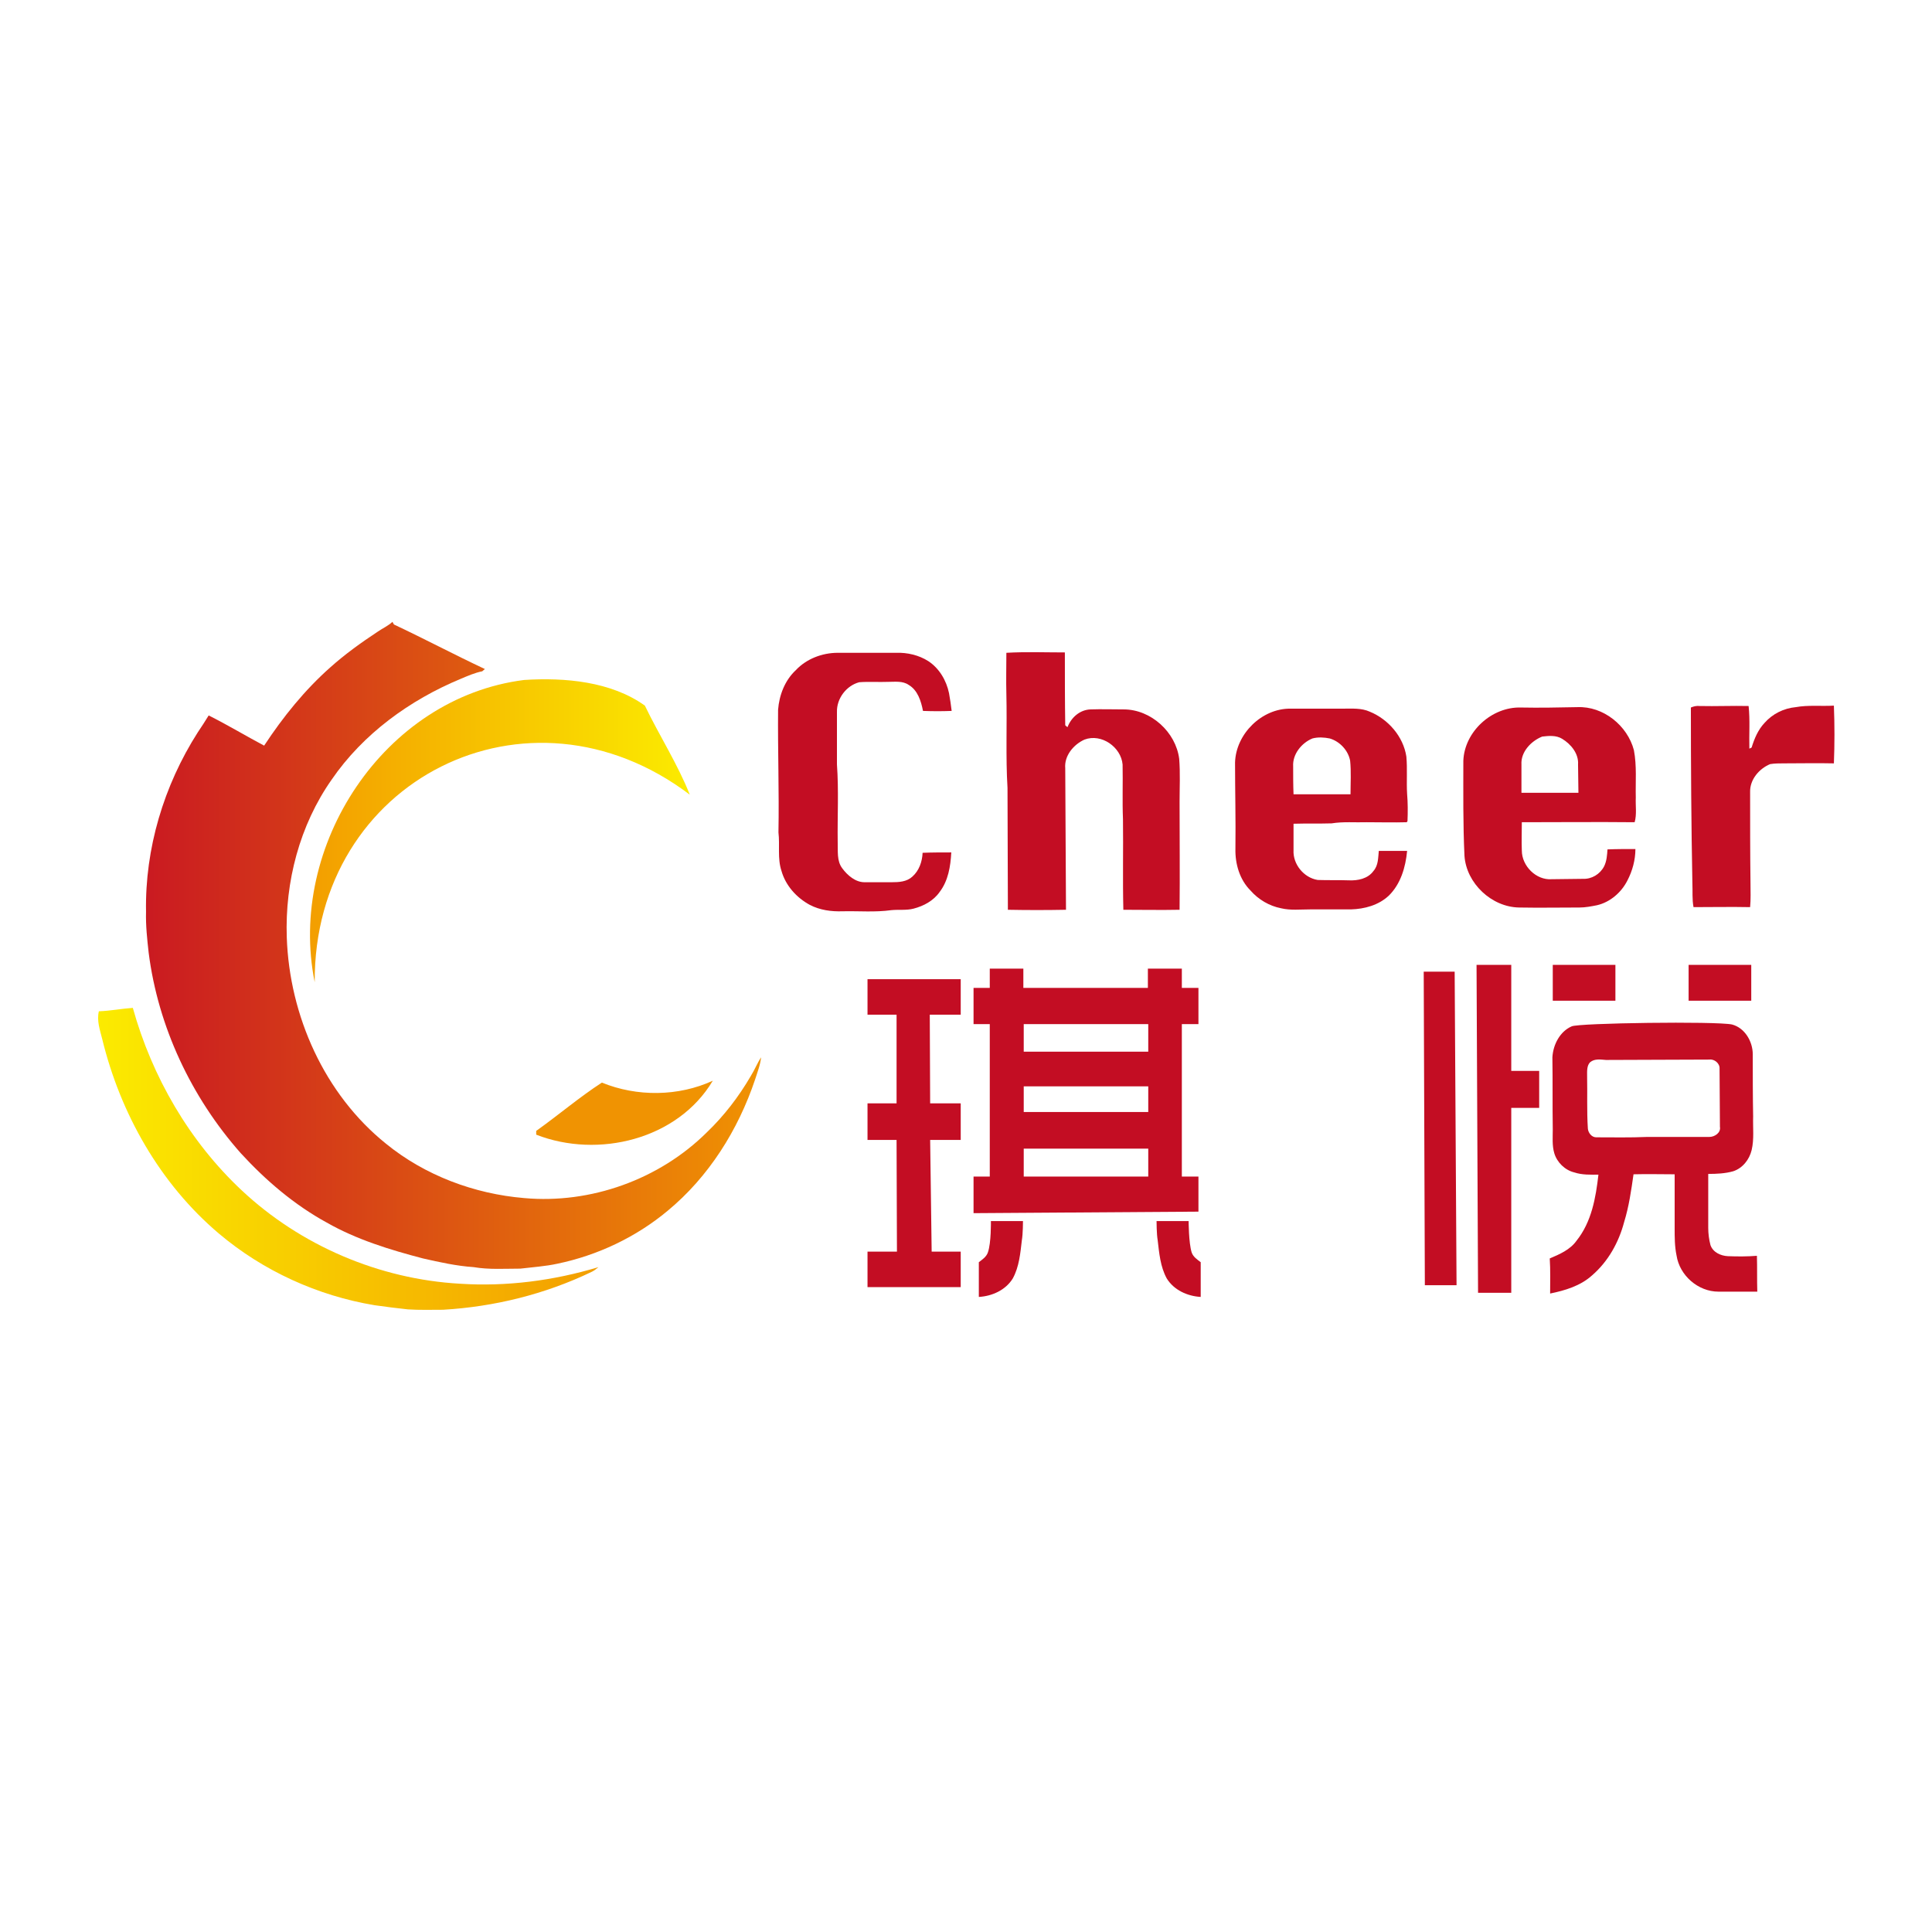
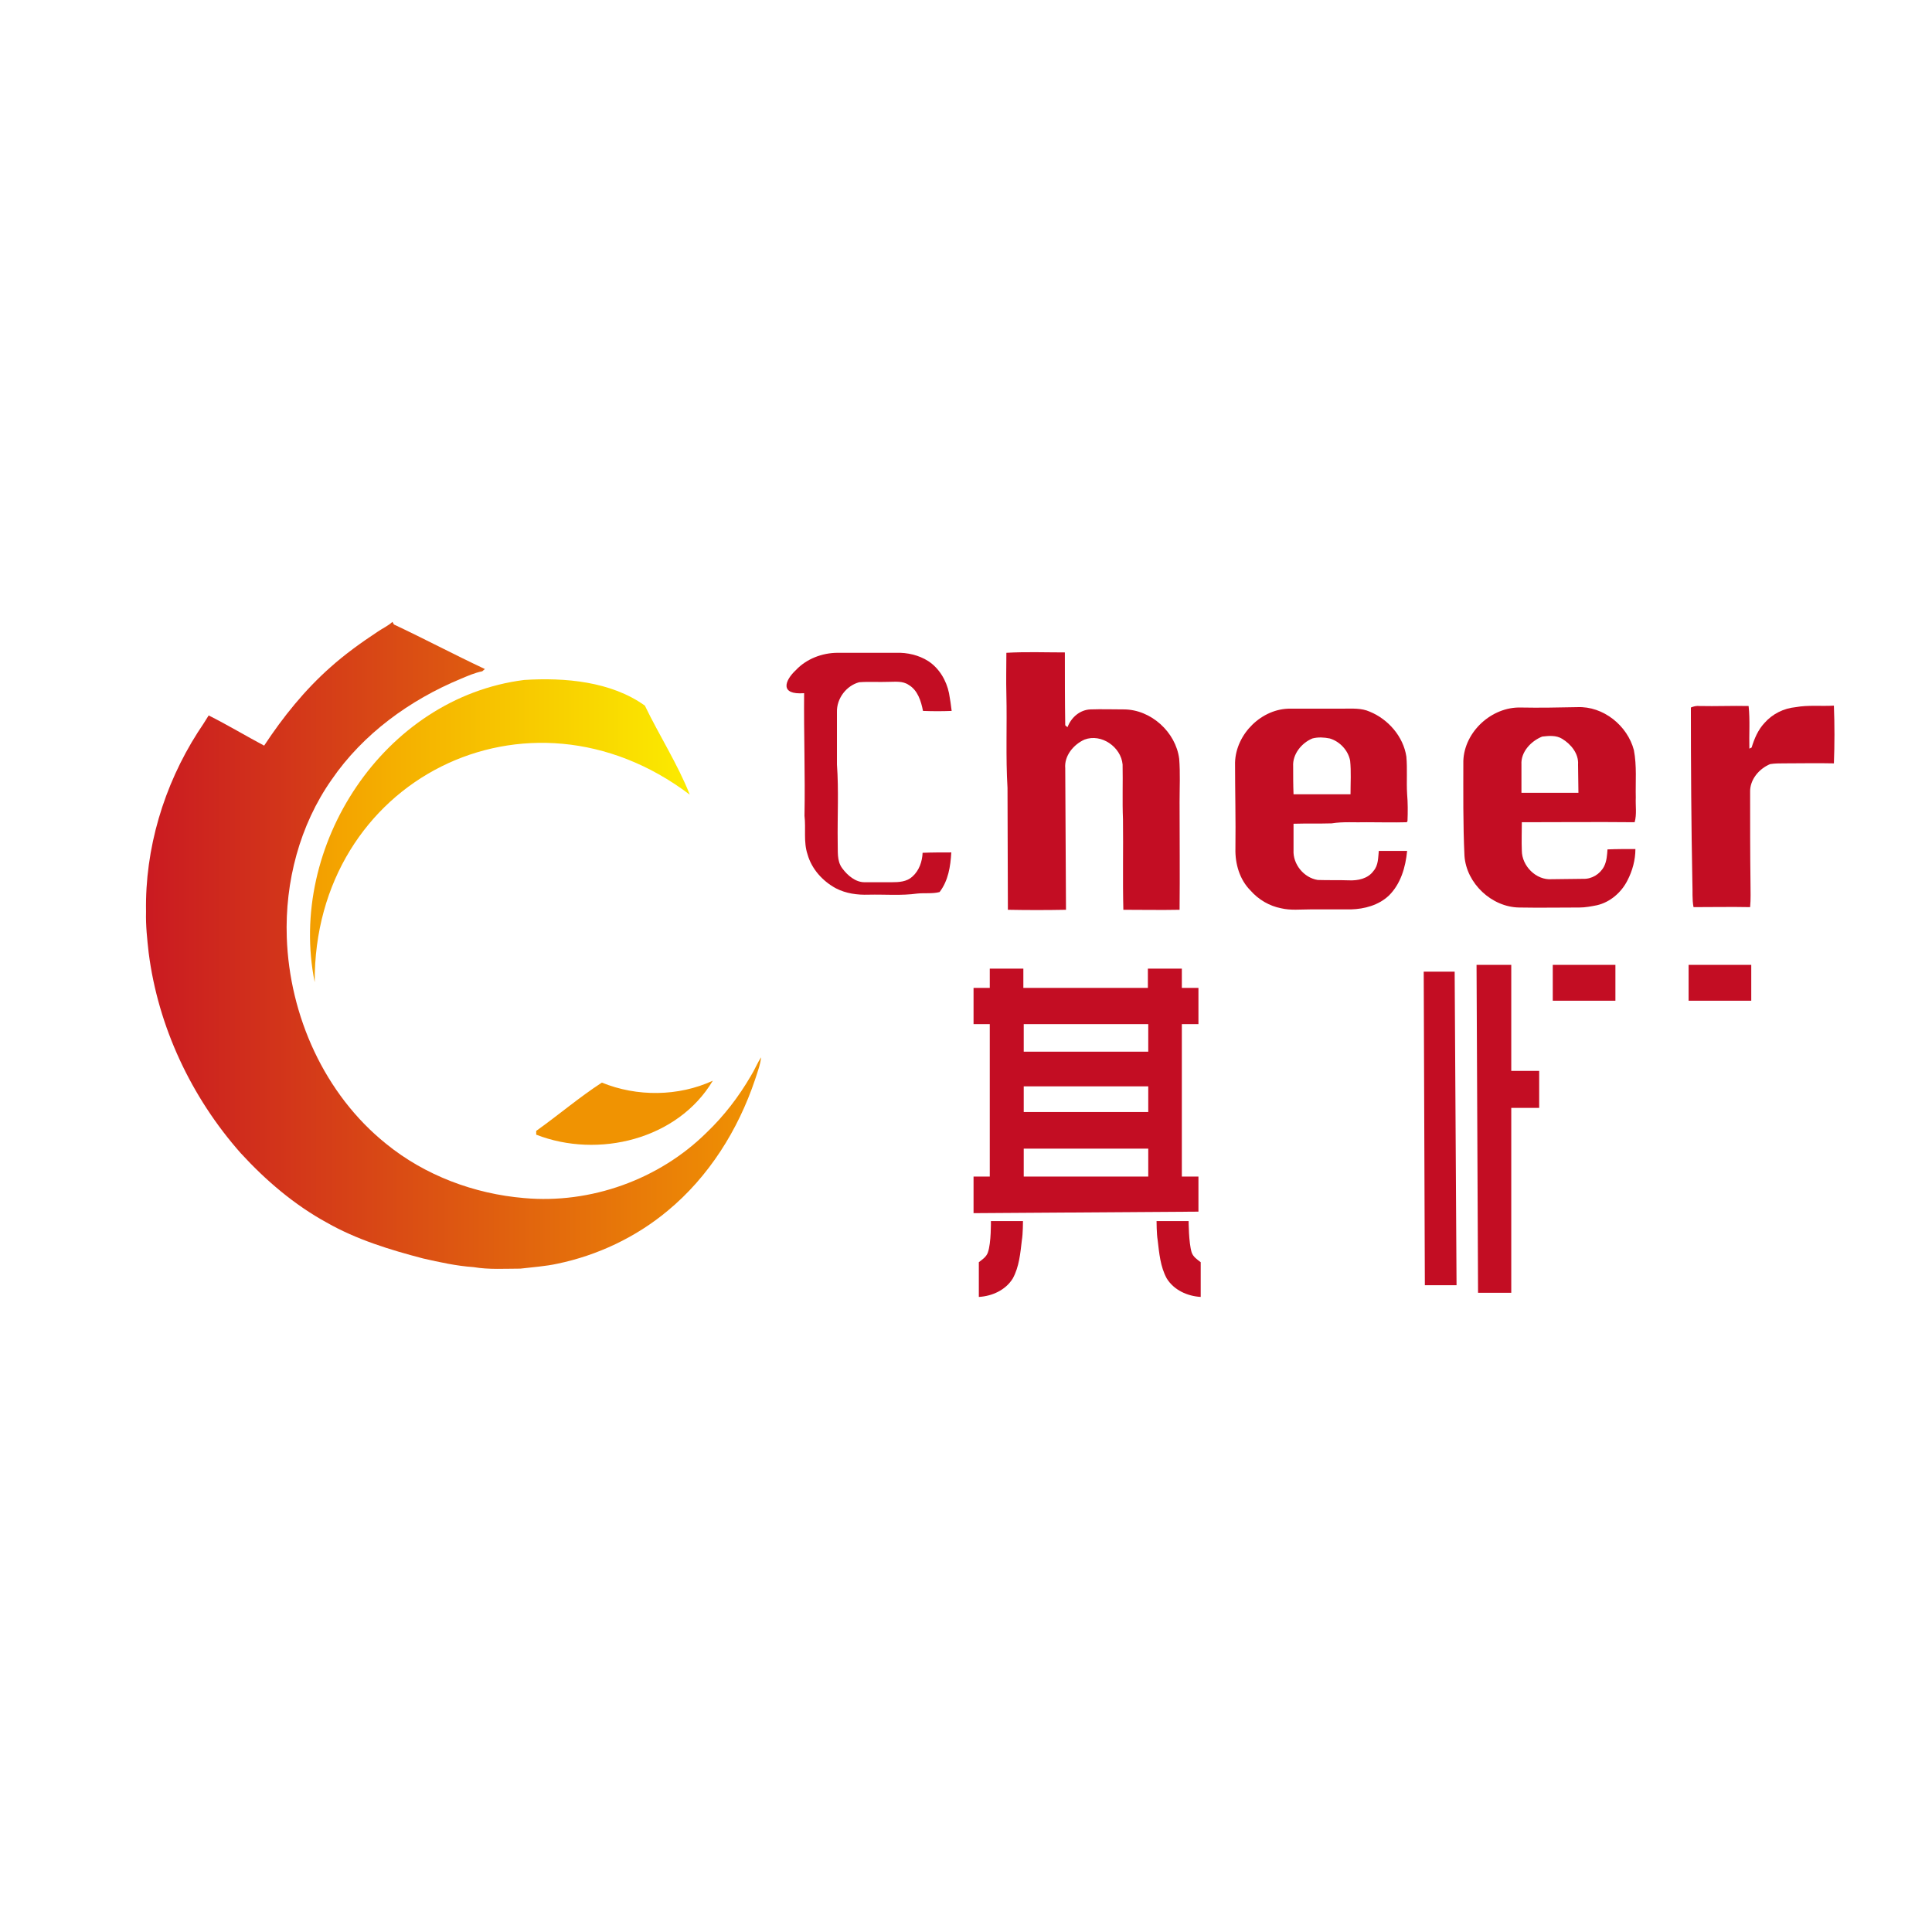
<svg xmlns="http://www.w3.org/2000/svg" version="1.1" id="Layer_1" x="0px" y="0px" viewBox="0 0 512 512" style="enable-background:new 0 0 512 512;" xml:space="preserve">
  <style type="text/css">
	.st0{fill:#FFFFFF;}
	.st1{fill:url(#SVGID_1_);}
	.st2{fill:#C30D23;}
	.st3{fill:url(#SVGID_00000067952504617090720240000001928810488898106262_);}
	.st4{fill:url(#SVGID_00000021121716753908985960000010924329730004697776_);}
	.st5{fill:#F09302;}
</style>
  <rect class="st0" width="512" height="512" />
  <g>
    <linearGradient id="SVGID_1_" gradientUnits="userSpaceOnUse" x1="38.63" y1="250.589" x2="201.706" y2="250.589">
      <stop offset="0" style="stop-color:#CA1A21" />
      <stop offset="1" style="stop-color:#F09302" />
    </linearGradient>
    <path class="st1" d="M100.1,167.4c1.3-0.9,2.7-1.5,3.9-2.6c0.1,0.2,0.3,0.5,0.4,0.7c8.1,3.8,16,8,24.1,11.8   c-0.2,0.2-0.5,0.4-0.7,0.6c-2,0.4-3.8,1.2-5.7,2c-13.5,5.6-25.9,14.6-34.2,26.7c-8.5,12.1-12.4,27.1-11.9,41.8   c0.7,20.8,10,41.6,26.3,54.7c10.3,8.4,23.4,13.3,36.6,14.4c17.6,1.6,35.8-4.9,48.4-17.4c4.6-4.4,8.5-9.5,11.7-15   c1-1.6,1.7-3.4,2.7-4.9c-0.2,2-1,4-1.6,5.9c-4.5,13.4-12.3,25.8-23.2,34.8c-8.4,7-18.6,11.8-29.2,14c-3.2,0.7-6.5,0.9-9.8,1.3   c-4.1,0-8.3,0.3-12.4-0.4c-4.5-0.3-9-1.3-13.4-2.3c-8.8-2.3-17.6-5-25.5-9.5c-8.6-4.7-16.2-11.2-22.8-18.4   c-13.1-14.8-21.9-33.5-24.4-53.1c-0.4-3.6-0.8-7.2-0.7-10.9c-0.3-16.7,4.7-33.4,13.7-47.5c1-1.5,2-3,2.9-4.5c5,2.5,9.8,5.4,14.7,8   c5-7.6,10.8-14.8,17.6-20.8C91.4,173.4,95.7,170.3,100.1,167.4z" />
-     <path class="st2" d="M210.9,177.6c2.8-3,7-4.6,11.1-4.6c5.2,0,10.3,0,15.5,0c2.9-0.1,6,0.6,8.5,2.2c2.9,1.9,4.8,5.1,5.5,8.5   c0.3,1.6,0.5,3.1,0.7,4.7c-2.5,0.1-5,0.1-7.6,0c-0.5-2.6-1.4-5.5-3.8-6.9c-1.6-1.1-3.6-0.8-5.4-0.8c-2.6,0.1-5.1-0.1-7.7,0.1   c-3.4,0.9-6,4.3-5.9,7.9c0,4.6,0,9.3,0,13.9c0.5,6.9,0.1,13.8,0.2,20.6c0.1,2.3-0.3,4.9,1.2,6.9c1.4,1.9,3.5,3.7,5.9,3.7   c2.4,0,4.8,0,7.2,0c1.9,0,4-0.1,5.5-1.5c1.8-1.6,2.6-4,2.7-6.3c2.5-0.1,5.1-0.1,7.6-0.1c-0.2,3.7-0.8,7.5-3.1,10.5   c-1.6,2.3-4.2,3.7-6.9,4.4c-1.9,0.5-3.9,0.2-5.9,0.4c-4.3,0.6-8.6,0.2-12.9,0.3c-3,0.1-6-0.3-8.7-1.7c-3.5-1.9-6.4-5.1-7.5-9   c-1.1-3.3-0.4-6.8-0.8-10.2c0.2-10.8-0.2-21.7-0.1-32.5C206.5,184.2,208,180.3,210.9,177.6z" />
+     <path class="st2" d="M210.9,177.6c2.8-3,7-4.6,11.1-4.6c5.2,0,10.3,0,15.5,0c2.9-0.1,6,0.6,8.5,2.2c2.9,1.9,4.8,5.1,5.5,8.5   c0.3,1.6,0.5,3.1,0.7,4.7c-2.5,0.1-5,0.1-7.6,0c-0.5-2.6-1.4-5.5-3.8-6.9c-1.6-1.1-3.6-0.8-5.4-0.8c-2.6,0.1-5.1-0.1-7.7,0.1   c-3.4,0.9-6,4.3-5.9,7.9c0,4.6,0,9.3,0,13.9c0.5,6.9,0.1,13.8,0.2,20.6c0.1,2.3-0.3,4.9,1.2,6.9c1.4,1.9,3.5,3.7,5.9,3.7   c2.4,0,4.8,0,7.2,0c1.9,0,4-0.1,5.5-1.5c1.8-1.6,2.6-4,2.7-6.3c2.5-0.1,5.1-0.1,7.6-0.1c-0.2,3.7-0.8,7.5-3.1,10.5   c-1.9,0.5-3.9,0.2-5.9,0.4c-4.3,0.6-8.6,0.2-12.9,0.3c-3,0.1-6-0.3-8.7-1.7c-3.5-1.9-6.4-5.1-7.5-9   c-1.1-3.3-0.4-6.8-0.8-10.2c0.2-10.8-0.2-21.7-0.1-32.5C206.5,184.2,208,180.3,210.9,177.6z" />
    <path class="st2" d="M266.7,173c5.2-0.3,10.3-0.1,15.5-0.1c0,6.4,0,12.9,0.1,19.3c0.1,0.1,0.4,0.4,0.6,0.5c1-2.6,3.3-4.6,6.1-4.7   c2.9-0.1,5.9,0,8.8,0c7.2,0,13.8,6,14.7,13.1c0.3,3.8,0.1,7.6,0.1,11.4c0,9.5,0.1,19.1,0,28.6c-5,0.1-9.9,0-14.9,0   c-0.2-8,0-16-0.1-24c-0.2-4.8,0-9.7-0.1-14.5c-0.4-4.6-5.6-8.3-10.1-6.6c-2.9,1.3-5.4,4.3-5.1,7.6c0.1,12.5,0.1,25,0.2,37.5   c-5.1,0.1-10.3,0.1-15.4,0c0-10.8-0.1-21.5-0.1-32.3c-0.5-8.2-0.1-16.5-0.3-24.8C266.6,180.3,266.7,176.7,266.7,173z" />
    <linearGradient id="SVGID_00000116199879742970808880000005256198554394977980_" gradientUnits="userSpaceOnUse" x1="82.132" y1="220.18" x2="182.804" y2="220.18">
      <stop offset="0" style="stop-color:#F39E00" />
      <stop offset="1" style="stop-color:#FBEB00" />
    </linearGradient>
    <path style="fill:url(#SVGID_00000116199879742970808880000005256198554394977980_);" d="M138.9,180.2c10.8-0.7,23.1,0.4,32,6.8   c3.8,7.9,8.7,15.5,11.9,23.6c-42.9-32.5-99.7-3.9-99.4,49.7C76.1,224.2,101.7,184.9,138.9,180.2z" />
    <path class="st2" d="M448.1,187.5c0.7-0.3,1.5-0.5,2.3-0.4c4.3,0.1,8.7-0.1,13,0c0.4,3.7,0.1,7.5,0.2,11.3l0.6-0.3   c0.7-2.3,1.7-4.7,3.4-6.5c2.1-2.4,5.1-3.9,8.3-4.2c3.3-0.6,6.7-0.2,10.1-0.4c0.2,5.1,0.2,10.2,0,15.3c-4.4-0.1-8.9,0-13.3,0   c-1.2,0-2.4,0-3.6,0.2c-2.9,1.2-5.4,4.1-5.3,7.4c0,8.1,0,16.2,0.1,24.2c0,2.1,0.1,4.2-0.1,6.3c-5-0.1-10,0-15,0   c-0.4-2.1-0.2-4.2-0.3-6.4C448.2,218.5,448.1,203,448.1,187.5z" />
    <g>
      <path class="st2" d="M327.3,202.1c0.2-7.6,7.1-14.4,14.7-14.3c4.7,0,9.3,0,13.9,0c2.4,0,4.9-0.2,7.1,0.8c4.9,2,8.9,6.6,9.7,11.9    c0.3,3.3,0,6.6,0.2,9.9c0.2,2.4,0.2,4.8,0.1,7.2l-0.2,0.3c-3.5,0.1-7.1,0-10.6,0c-3.1,0.1-6.2-0.2-9.3,0.3    c-3.4,0.1-6.7,0-10.1,0.1c0,2.3,0,4.7,0,7c-0.2,3.7,2.7,7.3,6.4,7.9c2.8,0.1,5.6,0,8.3,0.1c2.3,0.1,5-0.4,6.5-2.5    c1.3-1.5,1.2-3.5,1.4-5.3c2.5,0,5,0,7.5,0c-0.4,4.3-1.7,8.8-4.9,11.9c-2.7,2.5-6.4,3.5-10,3.6c-3.6,0-7.2,0-10.8,0    c-2.6,0-5.2,0.3-7.7-0.3c-3.1-0.6-6-2.3-8.1-4.7c-2.9-2.9-4.1-7.1-4-11.1C327.5,217.2,327.3,209.6,327.3,202.1z M347.8,195.7    c-2.9,1.2-5.3,4.2-5.1,7.4c0,2.5,0,4.9,0.1,7.4c5,0,10,0,15.1,0c0-3,0.2-6-0.1-8.9c-0.5-2.7-2.7-5.1-5.4-5.9    C350.9,195.4,349.3,195.3,347.8,195.7z" />
    </g>
    <g>
      <path class="st2" d="M387.8,201.6c0.3-7.7,7.5-14.3,15.2-14.1c5,0.1,10,0,15-0.1c6.9-0.3,13.3,4.9,15,11.4    c0.8,4.2,0.4,8.4,0.5,12.6c-0.1,2.1,0.3,4.4-0.3,6.5c-10-0.1-19.9,0-29.9,0c0,2.5-0.1,5,0,7.5c0,4.1,3.8,7.9,7.9,7.6    c2.8,0,5.5-0.1,8.3-0.1c2.3,0.1,4.5-1.2,5.6-3.3c0.7-1.4,0.8-3,0.9-4.5c2.4-0.1,4.9-0.1,7.4-0.1c0,2.9-0.8,5.8-2.1,8.3    c-1.6,3.2-4.6,5.8-8.1,6.6c-1.5,0.3-3.1,0.6-4.6,0.6c-5.3,0-10.7,0.1-16,0c-7.3-0.1-14-6.4-14.5-13.7    C387.7,218.4,387.8,210,387.8,201.6z M403.2,202.6c0,2.5,0,5,0,7.5c5,0,10.1,0,15.1,0c0-2.5-0.1-5-0.1-7.5    c0.2-2.9-1.9-5.4-4.2-6.8c-1.6-1-3.6-0.8-5.3-0.6C405.7,196.4,403,199.3,403.2,202.6z" />
    </g>
    <polygon class="st2" points="391.3,255.7 400.5,255.7 400.5,283.8 407.9,283.8 407.9,293.6 400.5,293.6 400.5,342.6 391.7,342.6     " />
    <rect x="411.5" y="255.7" class="st2" width="16.6" height="9.5" />
    <rect x="447.5" y="255.7" class="st2" width="16.6" height="9.5" />
    <g>
      <path class="st2" d="M262.3,256.7h8.9l0,5.1h33l0-5.1h9v5.1h4.4v9.6h-4.4v40.4h4.4v9.3l-59.6,0.4v-9.7h4.3v-40.4H258v-9.6h4.3    V256.7z M271.3,271.4v7.3h33v-7.3H271.3z M271.3,287.9v6.8h33v-6.8H271.3z M271.3,304.4v7.4h33v-7.4H271.3z" />
    </g>
    <polygon class="st2" points="377.3,257.5 385.5,257.5 386,340.6 377.6,340.6  " />
-     <polygon class="st2" points="229.9,259.5 254.6,259.5 254.6,268.9 246.4,268.9 246.5,292.4 254.6,292.4 254.6,302.1 246.5,302.1    246.9,331.7 254.6,331.7 254.6,341.1 229.9,341.1 229.9,331.7 237.7,331.7 237.6,302.1 229.9,302.1 229.9,292.4 237.6,292.4    237.6,268.9 229.9,268.9  " />
    <linearGradient id="SVGID_00000125594118037389188200000006697181069892756401_" gradientUnits="userSpaceOnUse" x1="26" y1="307.183" x2="158.544" y2="307.183">
      <stop offset="0" style="stop-color:#FBEB00" />
      <stop offset="1" style="stop-color:#F39E00" />
    </linearGradient>
-     <path style="fill:url(#SVGID_00000125594118037389188200000006697181069892756401_);" d="M26.2,268c3-0.1,6-0.7,9-0.9   c5.1,18.3,15,35.4,28.9,48.4c15.6,14.6,36.4,23.5,57.8,24.7c12.3,0.8,24.8-0.8,36.7-4.4c-0.6,0.5-1.2,1-1.9,1.3   c-12.3,5.9-25.7,9.2-39.3,10c-3.1,0-6.2,0.1-9.3-0.1c-2.9-0.3-5.9-0.7-8.8-1.1c-15.1-2.5-29.6-9.1-41.3-19   c-15.6-13.2-26.1-31.8-30.9-51.5C26.5,273,25.6,270.5,26.2,268z" />
    <g>
-       <path class="st2" d="M416.5,272c1.7-0.9,38.2-1.4,42.5-0.5c3.4,0.9,5.5,4.5,5.5,7.9c0,5.5,0,11,0.1,16.5c-0.1,2.9,0.3,6-0.4,8.9    c-0.6,2.5-2.4,4.8-4.9,5.6c-2.1,0.6-4.4,0.7-6.6,0.7c0,4.8,0,9.5,0,14.3c0,1.5,0.2,3.1,0.6,4.6c0.7,1.9,2.7,2.8,4.6,2.9    c2.6,0.1,5.2,0.1,7.7-0.1c0.1,3.2,0,6.3,0.1,9.5c-3.4,0-6.9,0-10.3,0c-5.4,0-10.3-4.3-11.1-9.6c-0.5-2.4-0.5-4.8-0.5-7.2    c0-4.8,0-9.5,0-14.3c-3.6,0-7.2-0.1-10.9,0c-0.6,4.2-1.2,8.5-2.5,12.7c-1.4,5.3-4.2,10.4-8.5,14.1c-3.1,2.8-7.2,4-11.1,4.8    c0-3.1,0.1-6.2-0.1-9.3c2.6-1.1,5.4-2.3,7.1-4.7c4-5,5.1-11.4,5.8-17.5c-2.1,0-4.3,0.1-6.4-0.6c-2.5-0.6-4.6-2.7-5.3-5.1    c-0.6-2-0.4-4.2-0.4-6.3c-0.1-6.4,0-12.7-0.1-19.1C411.6,276.7,413.5,273.3,416.5,272z M421.4,281.5c-0.9,0.9-0.8,2.4-0.8,3.6    c0.1,4.7-0.1,9.3,0.2,14c0.1,1.1,1,2.3,2.2,2.3c4.5,0,9,0.1,13.5-0.1c5.5,0,11,0,16.5,0c1.4,0,3.1-1.1,2.8-2.7    c0-5.1-0.1-10.3-0.1-15.4c0.1-1.4-1.4-2.6-2.7-2.4c-9.1,0-18.2,0.1-27.4,0.1C424.2,280.8,422.6,280.5,421.4,281.5z" />
-     </g>
+       </g>
    <path class="st5" d="M159.5,286.9c9.3,3.8,20.3,3.7,29.4-0.5c-9.3,15.6-30.4,20.7-46.8,14.3c0-0.3,0-0.8,0-1   C148,295.5,153.5,290.8,159.5,286.9z" />
    <path class="st2" d="M262.6,323.6h8.5c0,0,0,3.4-0.3,5.1c-0.4,3.4-0.7,7-2.4,10.1c-1.9,3.1-5.5,4.7-9,4.9c0-3.1,0-6.1,0-9.2   c0.9-0.7,2-1.4,2.4-2.6C262.7,329.4,262.6,323.6,262.6,323.6z" />
    <path class="st2" d="M315,323.6h-8.5c0,0,0,3.4,0.3,5.1c0.4,3.4,0.7,7,2.4,10.1c1.9,3.1,5.5,4.7,9,4.9c0-3.1,0-6.1,0-9.2   c-0.9-0.7-2-1.4-2.4-2.6C315,329.3,315,323.6,315,323.6z" />
  </g>
</svg>